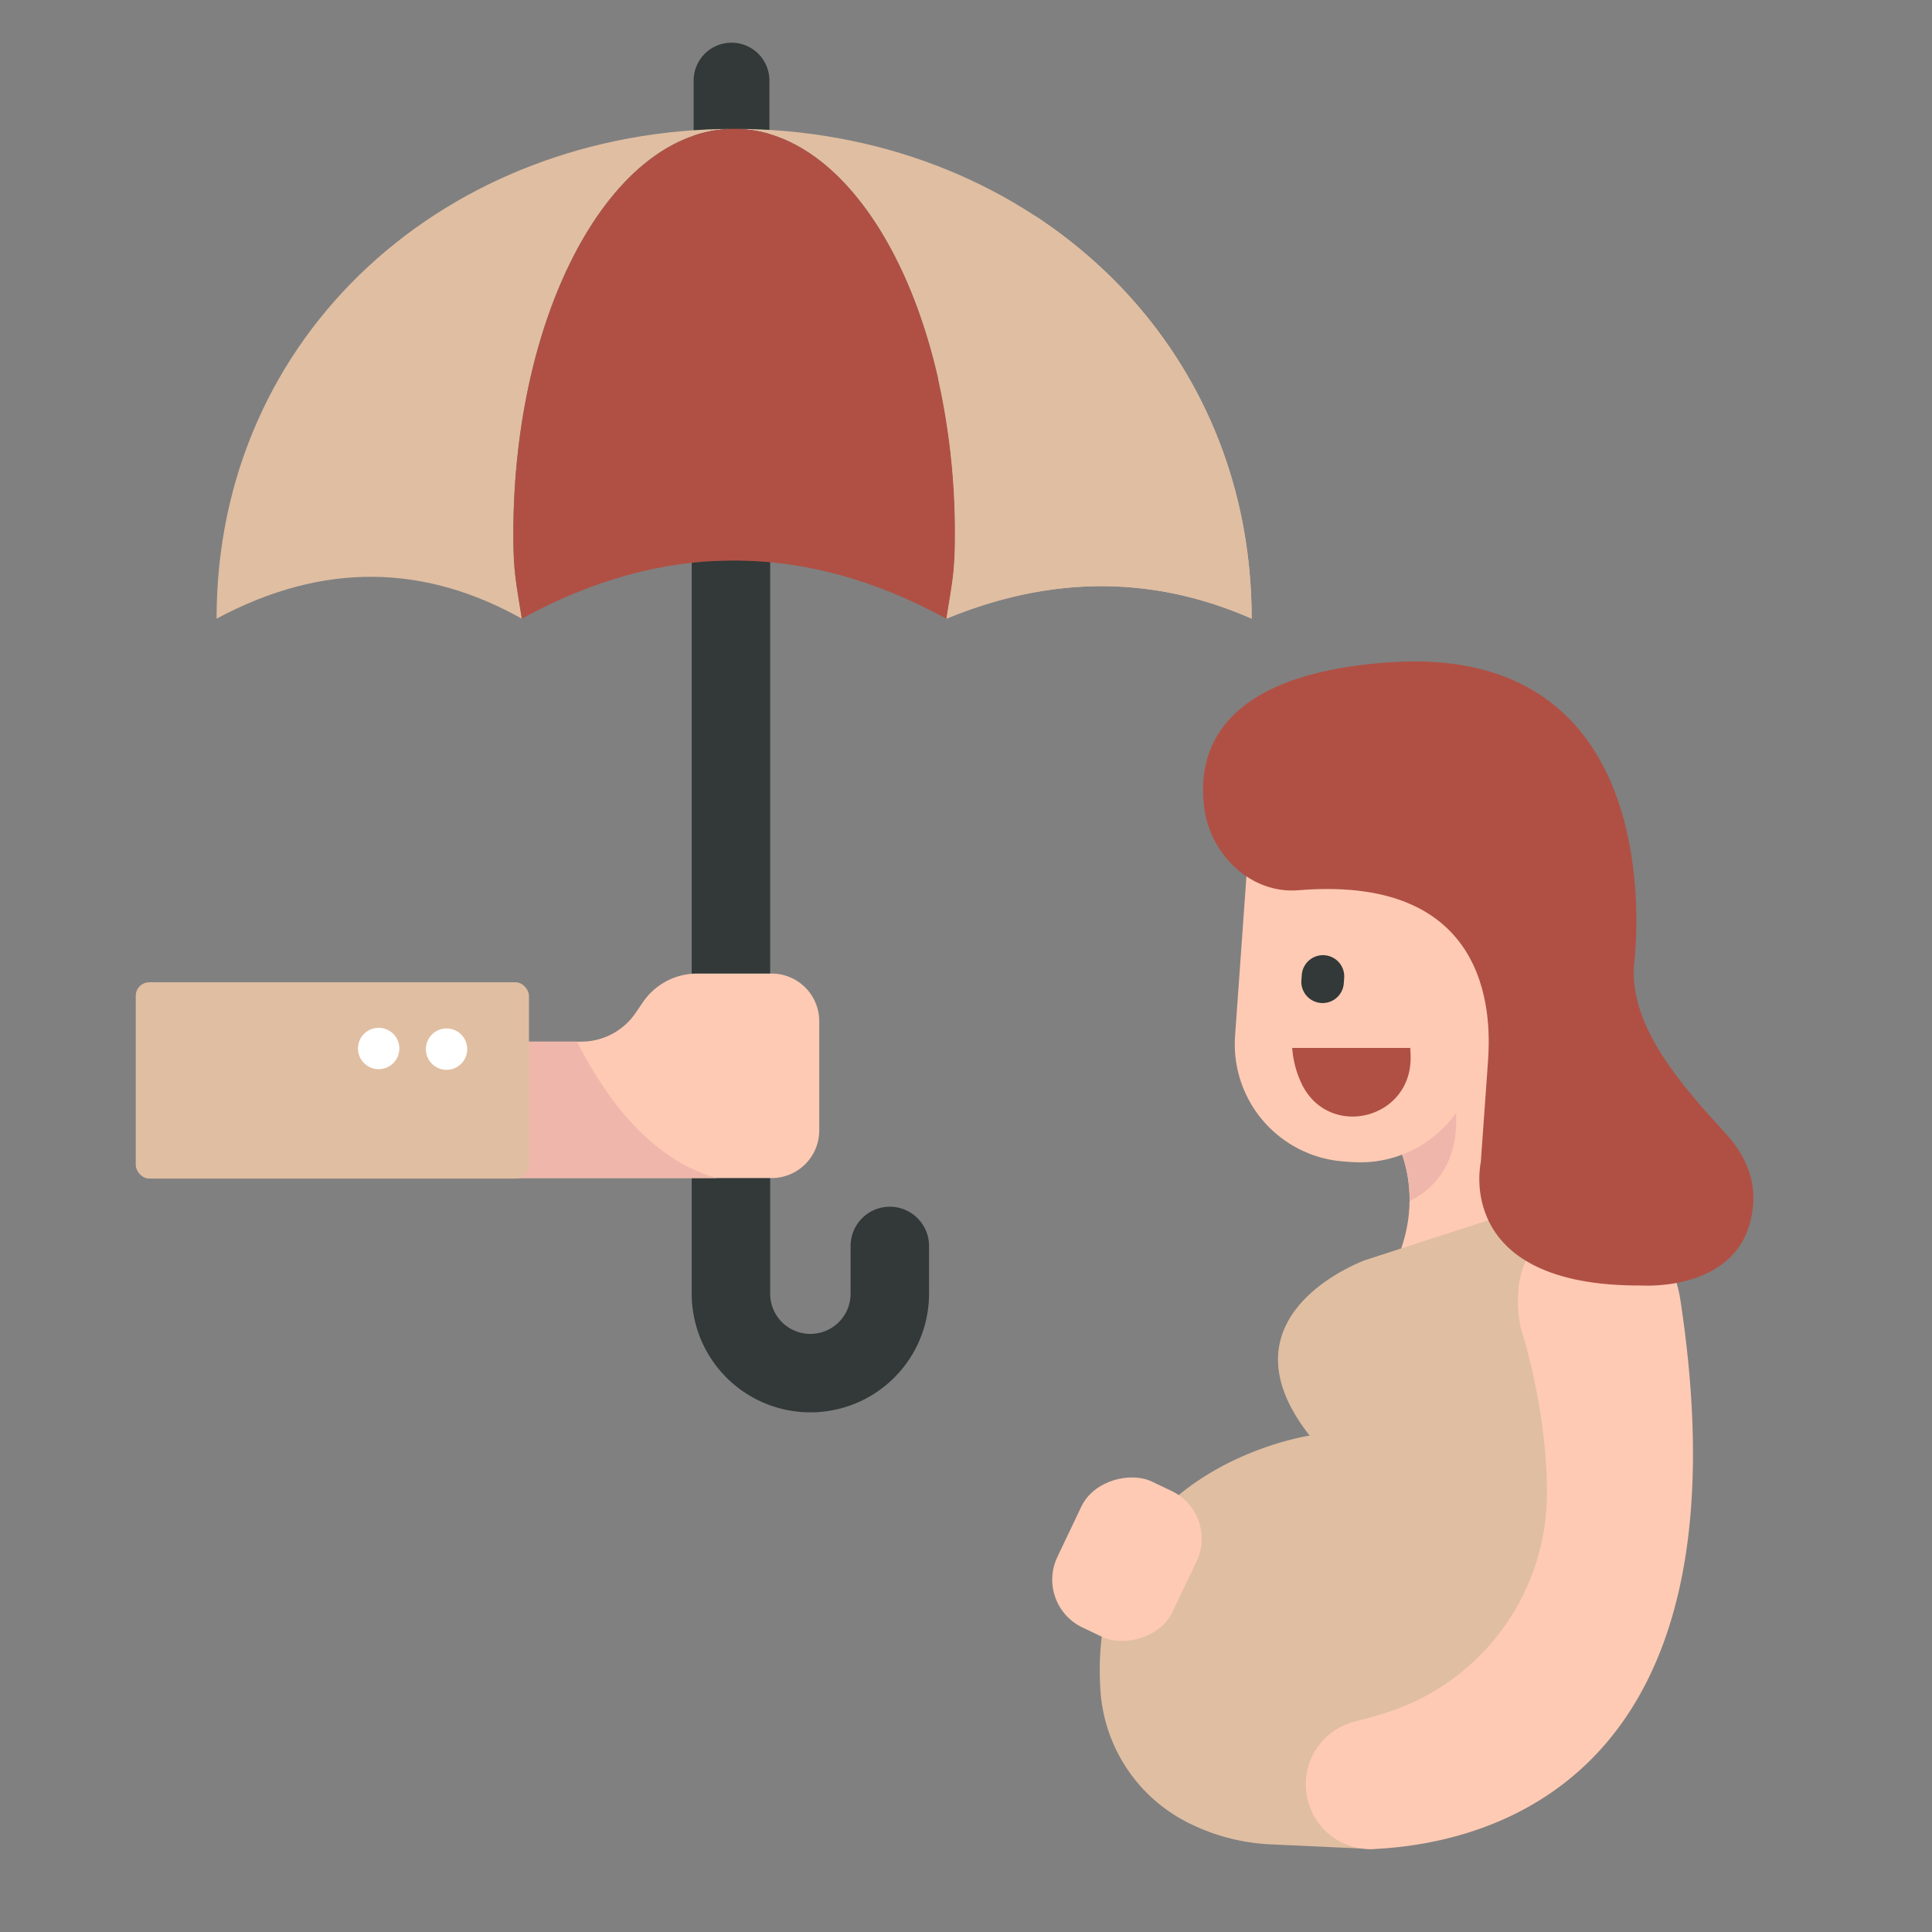
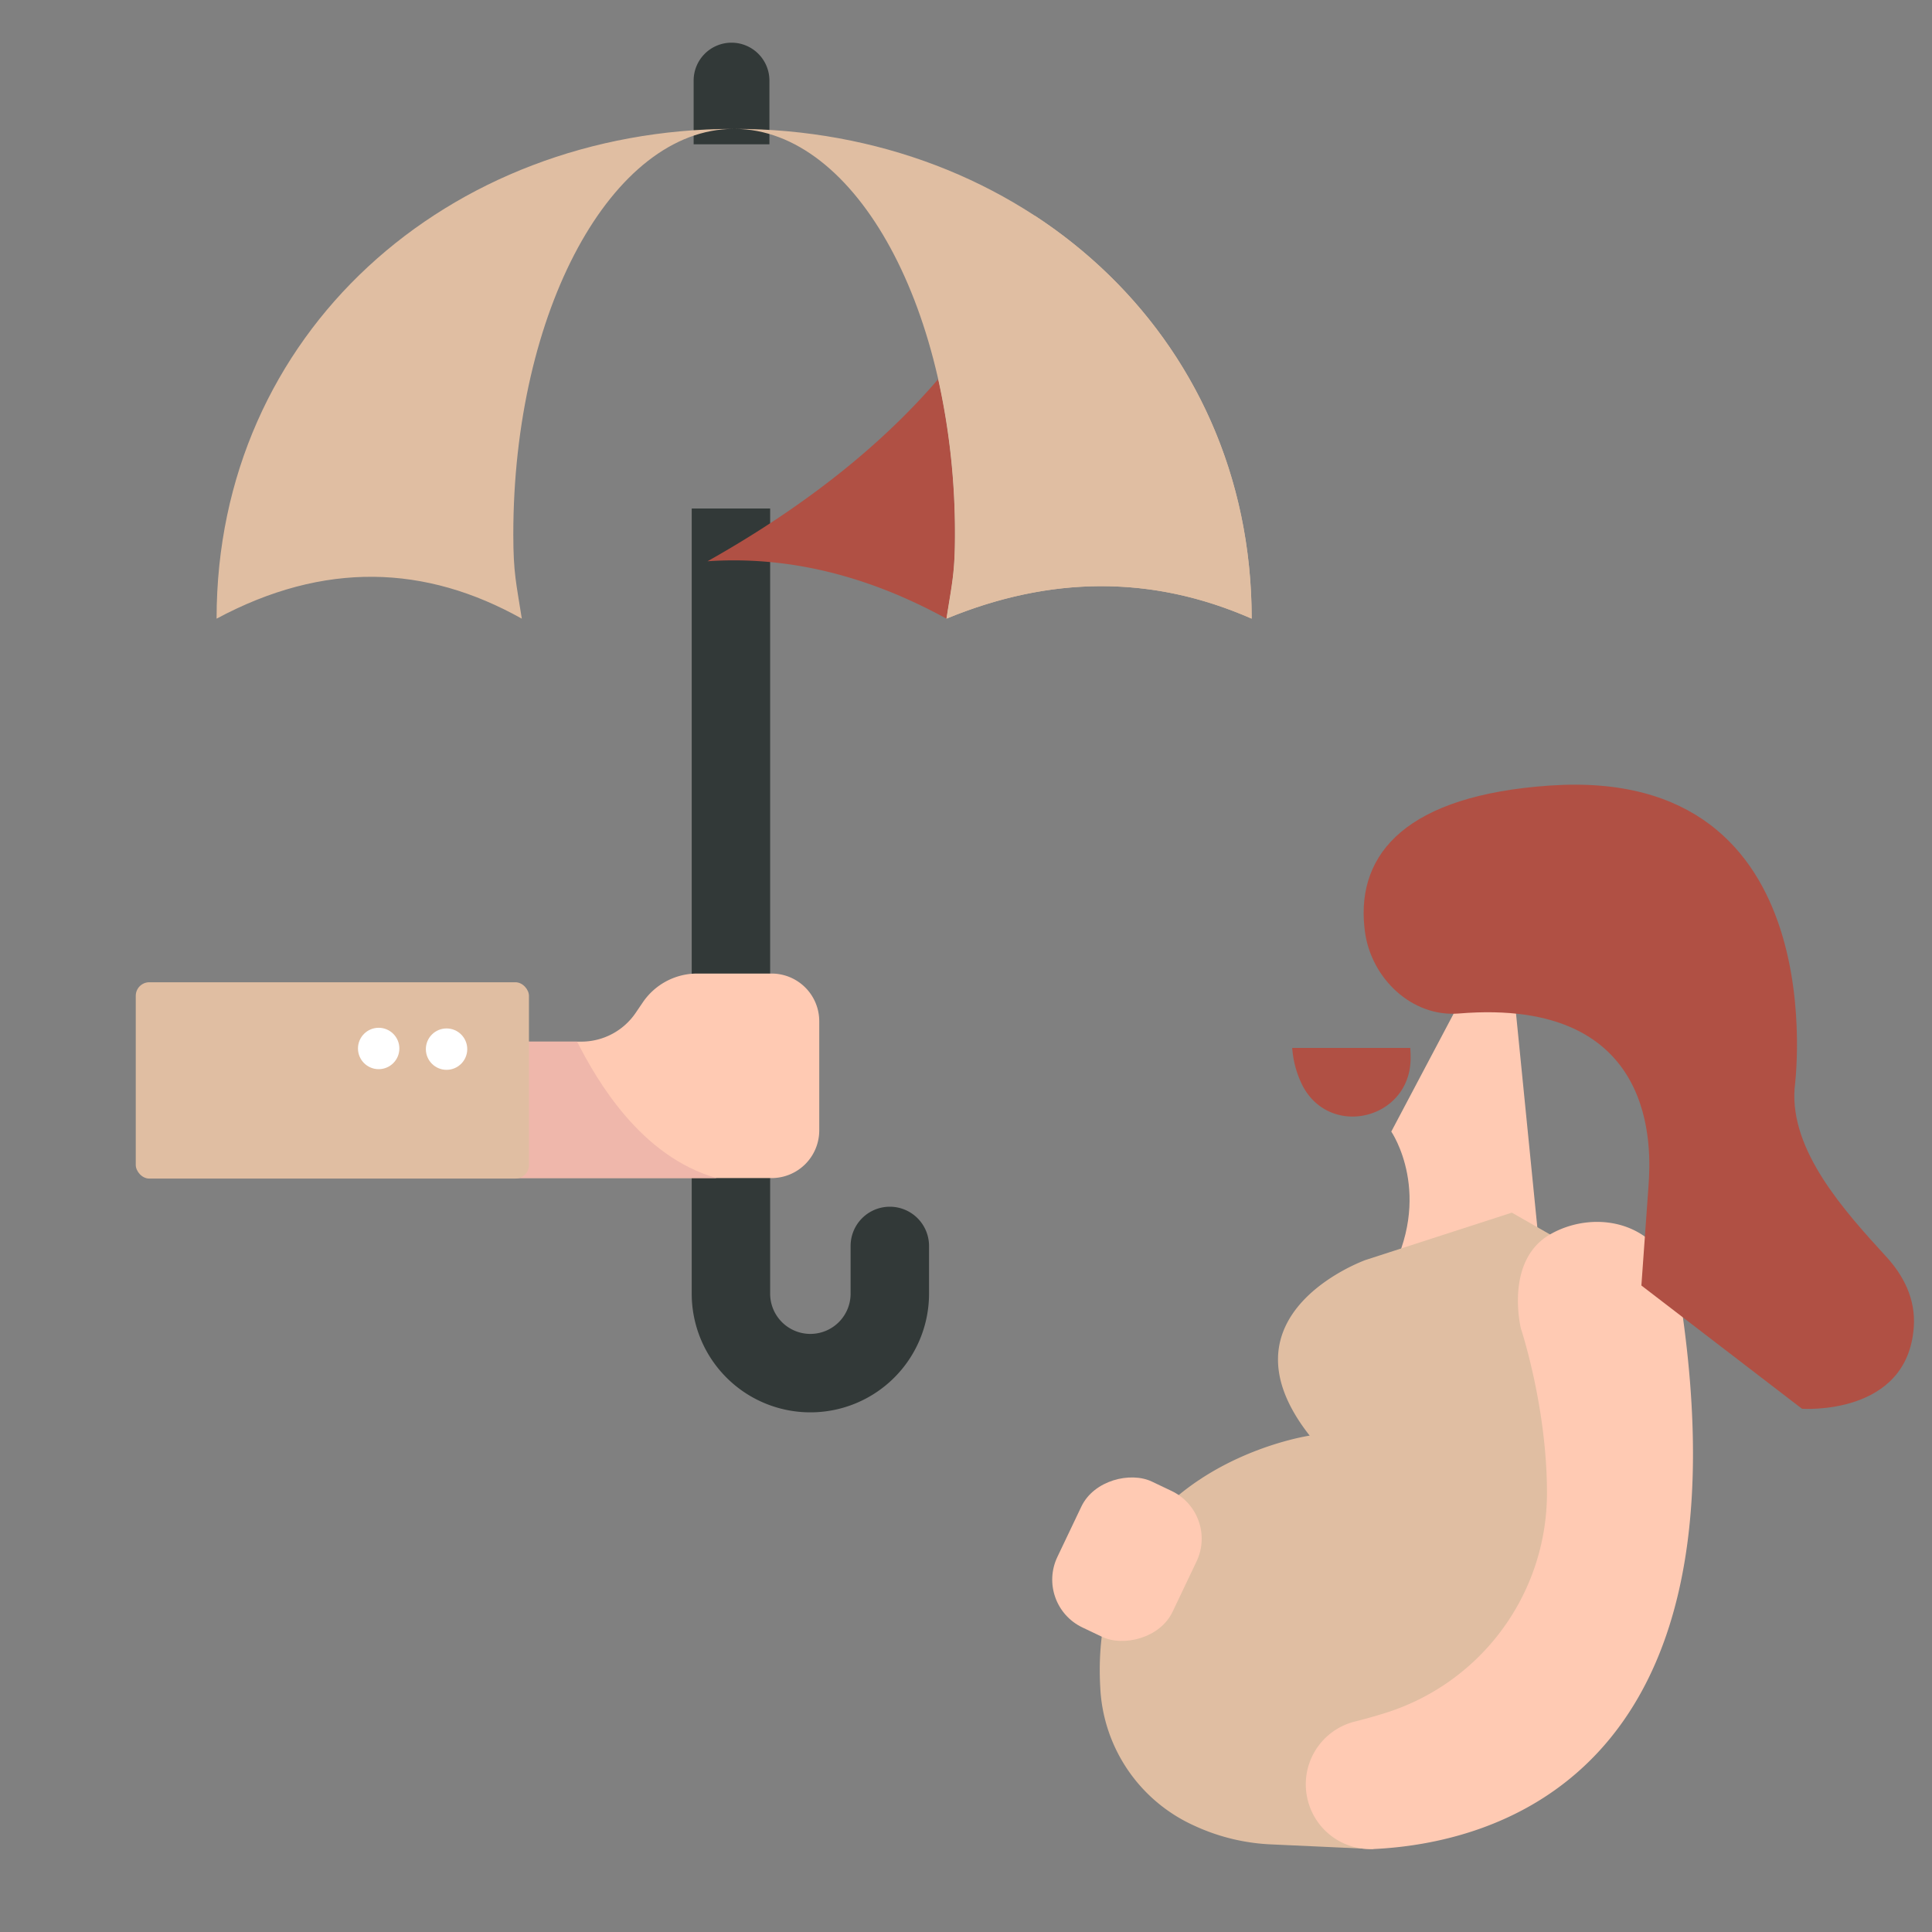
<svg xmlns="http://www.w3.org/2000/svg" width="512" height="512" x="0" y="0" viewBox="0 0 500 500" style="enable-background:new 0 0 512 512" xml:space="preserve" class="">
  <rect x="0" y="0" width="500" height="500" fill="#808080" stroke="none" />
  <g>
    <path fill="#ffcab3" d="M360.063 292.855s11.256 16.375-.945 38.044l38.869-11.959-8.2-82.3z" opacity="1" data-original="#ffcab3" />
-     <path fill="#efb7ab" d="M364.8 310.879c6.237-3.1 13.606-10.079 11.787-25.593l-8.18 1.883-8.339 5.685a33.477 33.477 0 0 1 4.732 18.025z" opacity="1" data-original="#e89380" class="" />
-     <path fill="#ffcab3" d="m323.065 219.921 62.74 4.468-3.43 48.162a30.426 30.426 0 0 1-32.51 28.188l-2.041-.146a30.426 30.426 0 0 1-28.187-32.51l3.43-48.162z" opacity="1" data-original="#ffcab3" />
    <path fill="#b05044" d="M334.419 271.2a25.91 25.91 0 0 0 2.728 9.852c7.2 13.562 27.493 8.623 27.91-6.726a30.549 30.549 0 0 0-.083-3.126z" opacity="1" data-original="#e5646e" class="" />
-     <path fill="#323938" d="M342.3 259.59c-.132 0-.264 0-.4-.014a5.5 5.5 0 0 1-5.1-5.878l.1-1.369a5.5 5.5 0 1 1 10.972.783l-.1 1.37a5.5 5.5 0 0 1-5.472 5.108z" opacity="1" data-original="#323938" class="" />
    <path fill="#e0bea2" d="M329.3 477.342a52.735 52.735 0 0 1-20.315-4.9 41.364 41.364 0 0 1-24.24-35.742c-3.186-56.856 54.2-65.162 54.2-65.162-24.778-31.5 14.5-45.468 14.5-45.468l37.819-12.242 29.308 16.754c3.175 67.008-15.984 118.162-65.24 147.951z" opacity="1" data-original="#e55a89" class="" />
    <rect width="41.816" height="33.019" x="270.697" y="387.154" fill="#ffcab3" rx="13.695" transform="rotate(-64.53 291.515 403.55)" opacity="1" data-original="#ffcab3" />
    <path fill="#ffcab3" d="M434.886 336.464c-3.139-20.608-21.874-23.842-33.741-16.991s-7.537 24.349-7.537 24.349 6.889 20.662 6.744 43.2a59.688 59.688 0 0 1-41.977 56.342c-2.445.763-5.045 1.5-7.776 2.182a16.739 16.739 0 0 0-12 20.895 16.7 16.7 0 0 0 16.741 12.093c29.96-1.357 98.484-17.746 79.546-142.07z" opacity="1" data-original="#ffcab3" />
-     <path fill="#b05044" d="M424.79 332.688c-48.831.249-41.565-31.895-41.565-31.895l1.849-25.857c.651-9.113 2.784-48.827-49.083-44.54-12.151 1-22.686-9.082-24.313-21.165q-.087-.645-.154-1.312c-1.9-19.092 11.094-33.976 48-36.514 74.765-5.14 63.344 78.428 63.344 78.428-1.153 16.13 12.844 31.621 23.765 43.548 4.317 4.715 7.609 10.79 7.09 18.162-1.623 23.126-28.933 21.145-28.933 21.145z" opacity="1" data-original="#ed934f" class="" />
+     <path fill="#b05044" d="M424.79 332.688l1.849-25.857c.651-9.113 2.784-48.827-49.083-44.54-12.151 1-22.686-9.082-24.313-21.165q-.087-.645-.154-1.312c-1.9-19.092 11.094-33.976 48-36.514 74.765-5.14 63.344 78.428 63.344 78.428-1.153 16.13 12.844 31.621 23.765 43.548 4.317 4.715 7.609 10.79 7.09 18.162-1.623 23.126-28.933 21.145-28.933 21.145z" opacity="1" data-original="#ed934f" class="" />
    <g fill="#323938">
      <path d="M199.125 37.348V20.853a9.806 9.806 0 0 0-9.806-9.806 9.806 9.806 0 0 0-9.806 9.806v16.495zM179.017 131.596h20.298v134.329h-20.298zM179.017 300.956v33.849a30.707 30.707 0 0 0 30.708 30.708 30.707 30.707 0 0 0 30.708-30.708v-12.354a10.149 10.149 0 0 0-10.149-10.151 10.149 10.149 0 0 0-10.149 10.149v12.354a10.41 10.41 0 0 1-10.41 10.411 10.411 10.411 0 0 1-10.41-10.411v-33.847z" fill="#323938" opacity="1" data-original="#323938" class="" />
    </g>
    <path fill="#ffcab3" d="M133.316 304.886h66.369a12.335 12.335 0 0 0 12.335-12.335v-28.262a12.335 12.335 0 0 0-12.335-12.335h-19.256a17.006 17.006 0 0 0-14.067 7.449l-1.847 2.719a17.007 17.007 0 0 1-14.067 7.45h-17.555z" opacity="1" data-original="#ffcab3" />
    <path fill="#efb7ab" d="M149.35 269.572h-16.457l.423 35.314h52.141c-19.578-5.564-30.914-25.116-36.107-35.314z" opacity="1" data-original="#e89380" class="" />
    <path fill="#e0bea2" d="M189.876 33.348c-31.516.118-57.033 47.061-57.033 104.962 0 10.051.771 12.6 2.2 21.8-24.891-13.933-51.116-14.955-78.991 0 .004-73.935 59.902-126.693 133.824-126.762zM244.941 160.107c1.433-9.2 2.2-11.746 2.2-21.8 0-57.9-25.517-104.844-57.032-104.962 73.911.069 133.819 52.827 133.819 126.759-25.909-11.378-52.252-11.027-78.987.003z" opacity="1" data-original="#6282bc" class="" />
-     <path fill="#b05044" d="M247.145 138.31c0 10.051-.771 12.6-2.2 21.8q-55.026-30.124-109.894 0c-1.433-9.2-2.2-11.746-2.2-21.8 0-57.9 25.517-104.844 57.033-104.962h.237c31.507.118 57.024 47.061 57.024 104.962z" opacity="1" data-original="#e1e9f4" class="" />
    <rect width="101.757" height="50.807" x="35.137" y="254.206" fill="#e0bea2" rx="3.504" transform="rotate(180 86.015 279.61)" opacity="1" data-original="#6282bc" class="" />
    <circle cx="115.568" cy="271.515" r="5.355" fill="#ffffff" opacity="1" data-original="#ffffff" class="" />
    <circle cx="97.999" cy="271.345" r="5.355" fill="#ffffff" opacity="1" data-original="#ffffff" class="" />
    <path fill="#b05044" d="M183.108 145.254q30.892-2.1 61.833 14.853c1.433-9.2 2.2-11.746 2.2-21.8a183.239 183.239 0 0 0-4.341-40.188c-13.363 15.587-32.466 31.809-59.692 47.135z" opacity="1" data-original="#9eb2cc" class="" />
    <path fill="#e0bea2" d="M267.755 55.786c-4.346 12.561-11.927 27.144-24.955 42.333a183.239 183.239 0 0 1 4.342 40.191c0 10.051-.771 12.6-2.2 21.8 26.735-11.03 53.078-11.381 78.991 0-.001-44.978-22.172-82.11-56.178-104.324z" opacity="1" data-original="#3b5f93" class="" />
  </g>
</svg>